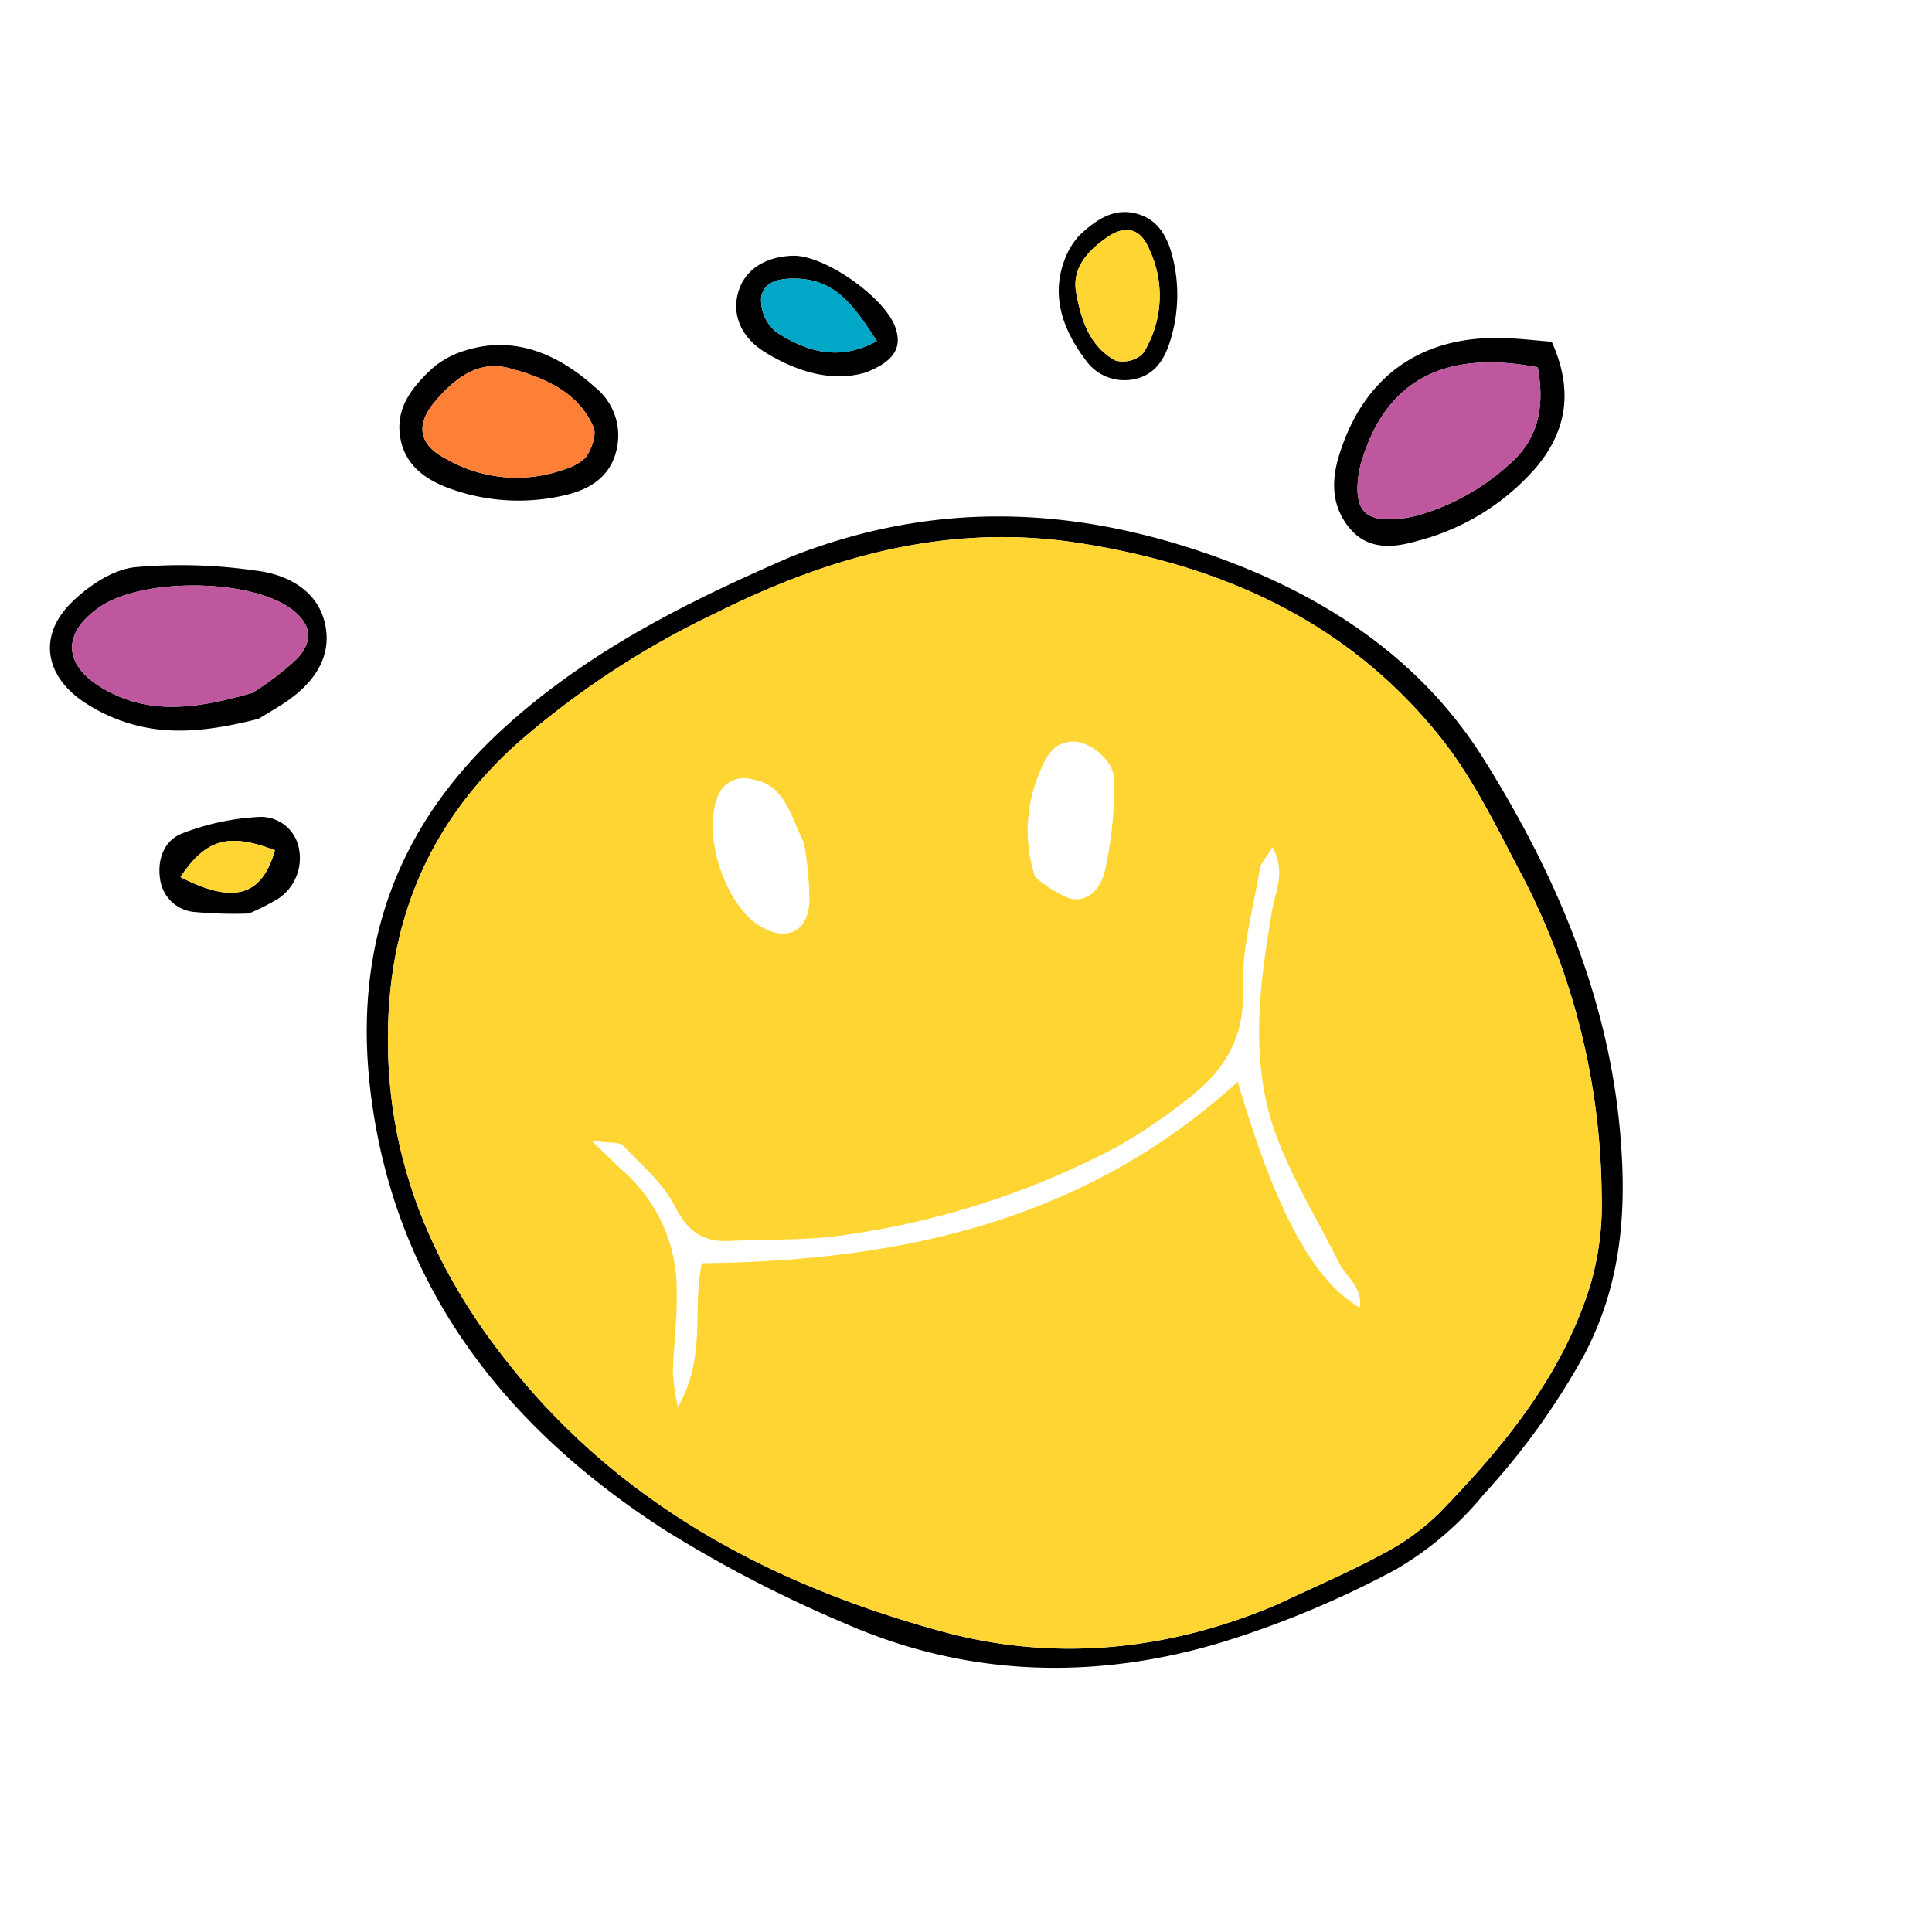
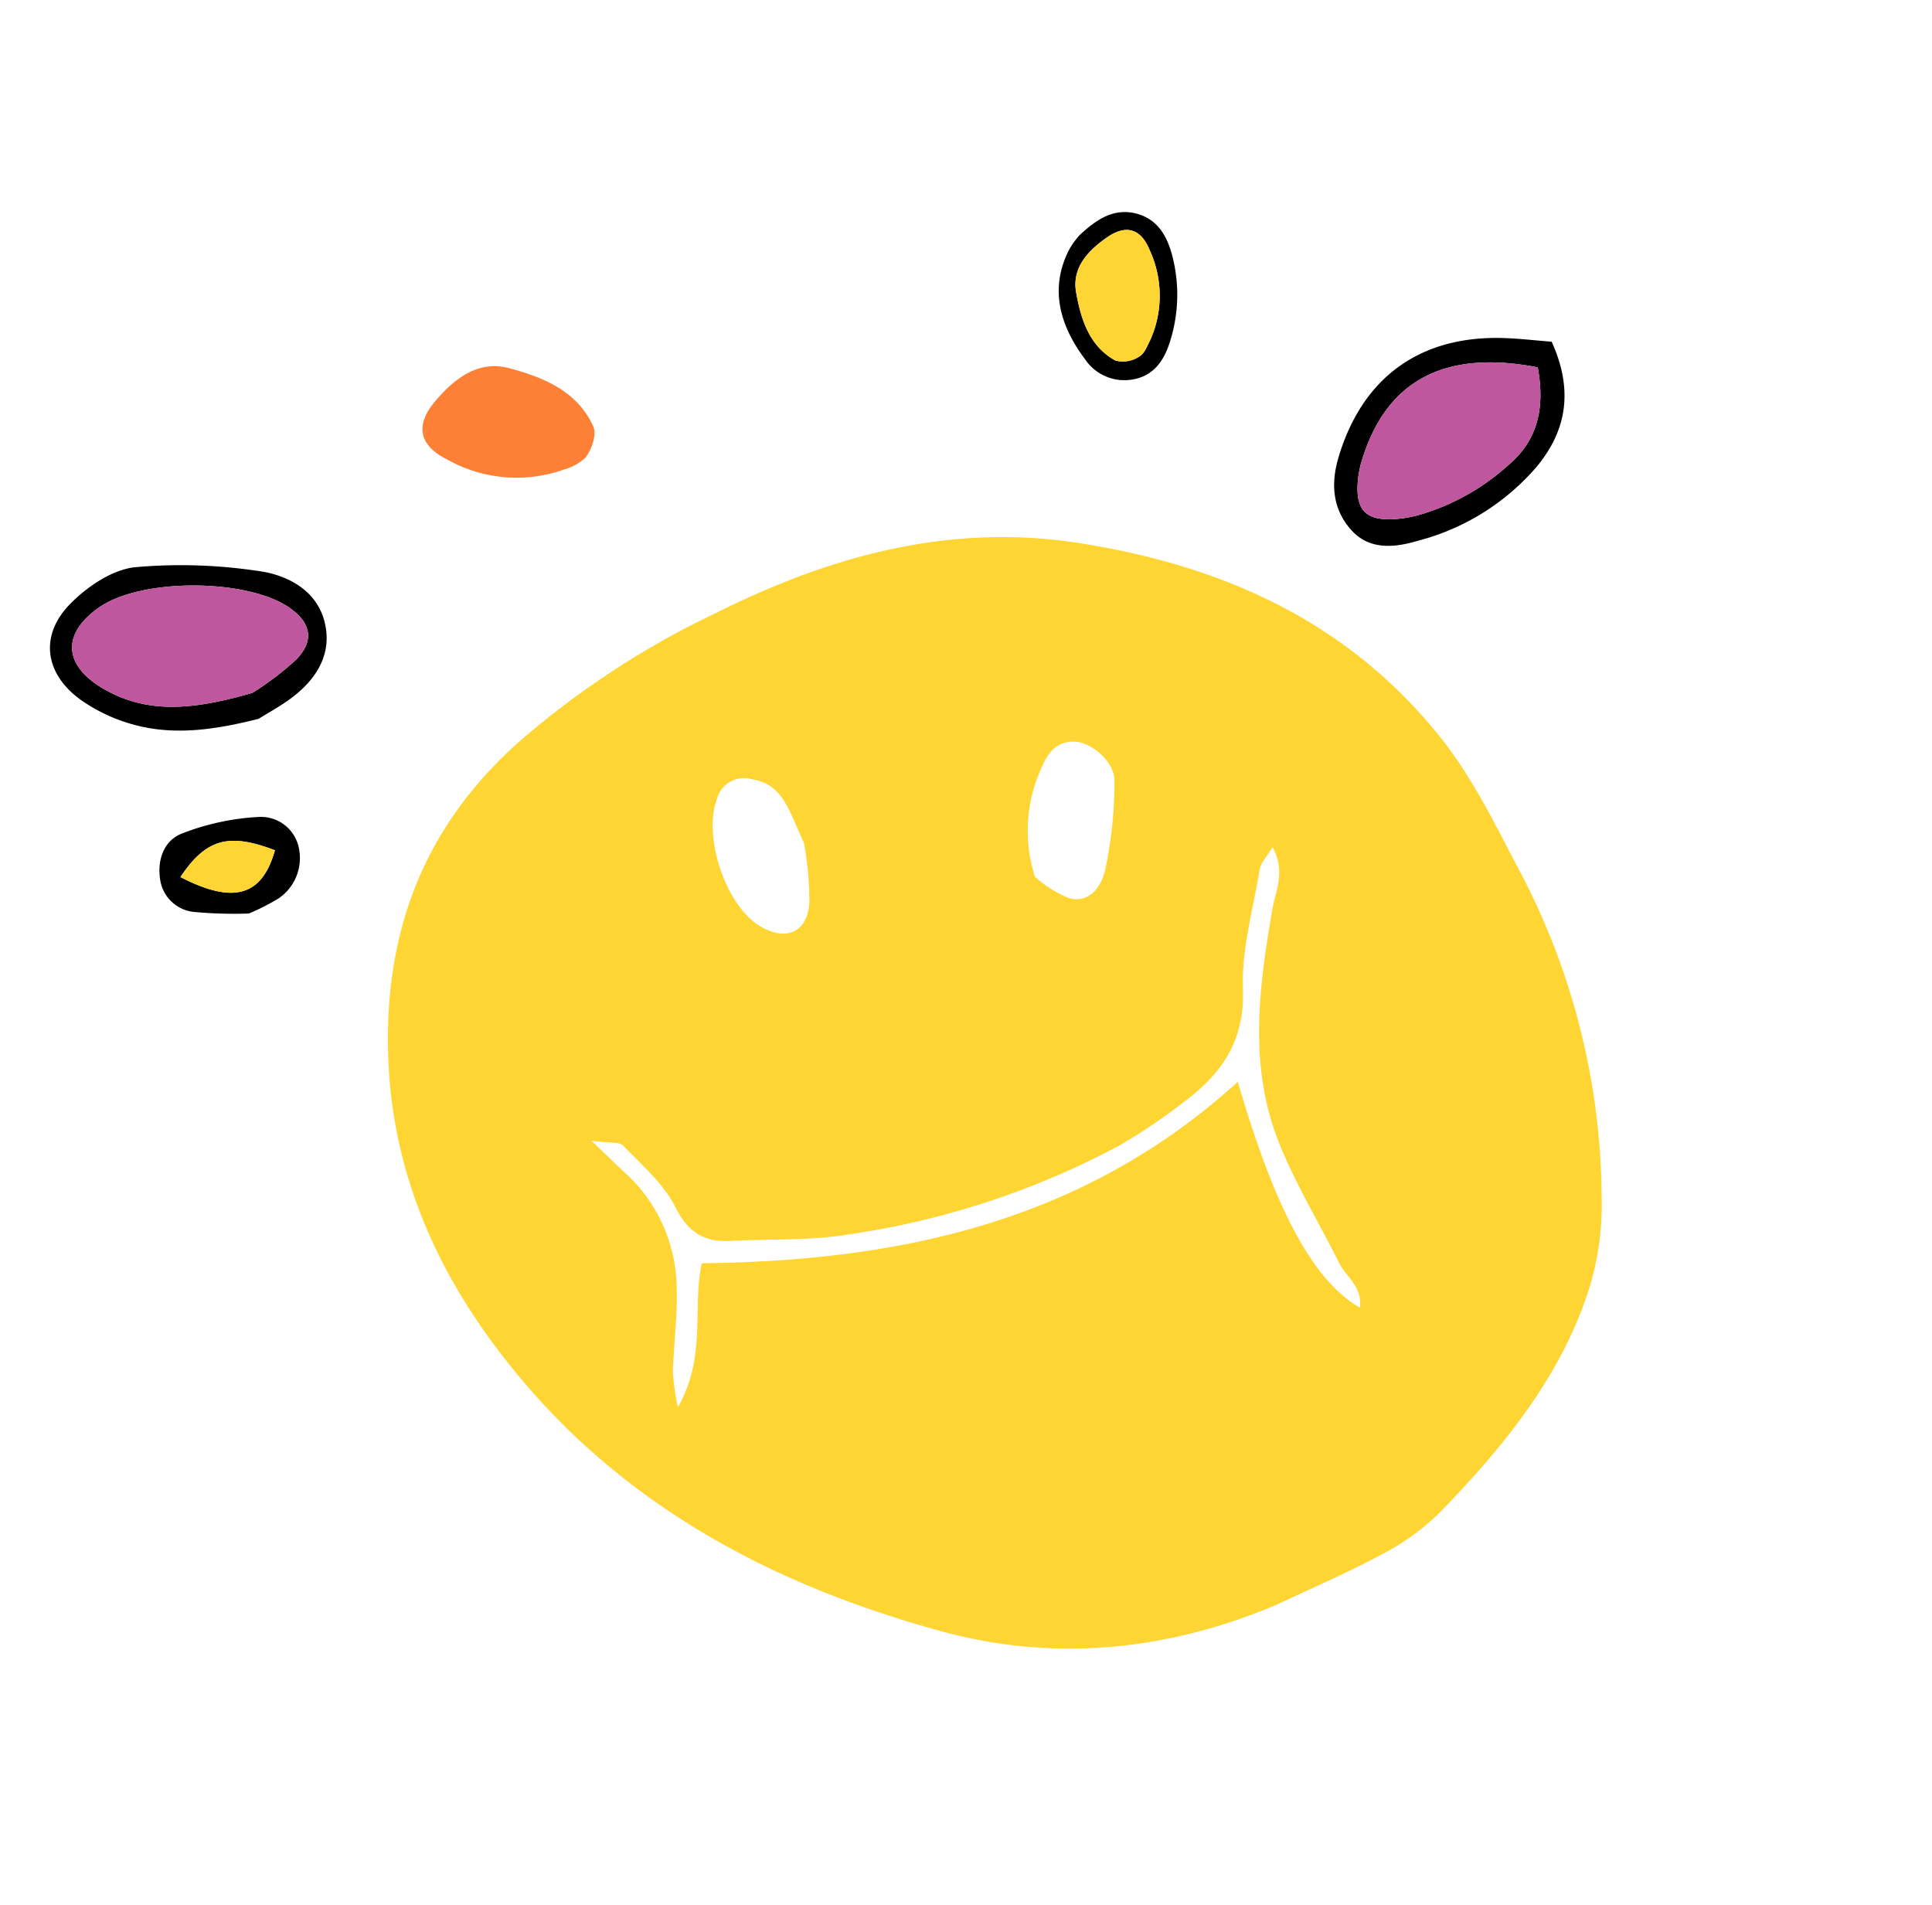
<svg xmlns="http://www.w3.org/2000/svg" width="188.831" height="186.177" viewBox="0 0 188.831 186.177">
  <g id="Group_17" data-name="Group 17" transform="translate(-1062.584 -4377.947)">
-     <path id="Path_63" data-name="Path 63" d="M75.914,29.841c-10.489.633-21.421,1.764-31.991,6.07-13.744,5.6-21.658,15.72-24.72,29.722-4,18.295,1.371,34.581,12.355,49.146a125.663,125.663,0,0,0,13.471,14.708c9.5,9.119,21.153,13.732,34.174,14.459a95.4,95.4,0,0,0,18.38-.878,32,32,0,0,0,10.606-3.975,70.17,70.17,0,0,0,13.955-9.53c5.967-5.467,8.878-12.305,10.8-19.8,3.256-12.7,2.473-25.487-.194-38.065-2.508-11.826-9.631-21.075-18.968-28.549C102.932,34.46,90.691,29.464,75.914,29.841M85.5,142.323c-11.565.615-22.378-2.145-31.69-8.726-13.206-9.336-24.066-20.987-29.921-36.462C19.548,85.656,18.294,73.9,22.257,62,26.022,50.7,33,42.519,44.358,37.884a84.664,84.664,0,0,1,22.654-5.373c12.476-1.44,24.559-.487,35.811,5.73,12.332,6.815,21.937,16.065,26.6,29.732,1.724,5.063,2.2,10.347,2.938,15.617a68.927,68.927,0,0,1-3.353,31.9,28.164,28.164,0,0,1-4.044,7.926c-5.551,7.35-13.3,11.934-21.413,15.877a23.093,23.093,0,0,1-6.654,1.912c-3.769.558-7.591.763-11.39,1.117" transform="translate(1058.399 4430.265) rotate(-20)" />
    <path id="Path_64" data-name="Path 64" d="M139.175,26.929c.821-.165,1.8-.336,2.772-.562,3.325-.776,6.107-2.547,6.521-6.038.387-3.26-1.847-5.728-4.611-7.112a50.633,50.633,0,0,0-11.035-4.361c-2.184-.5-4.988.211-7.109,1.223-3.9,1.862-4.678,5.576-2.233,9.165a16.426,16.426,0,0,0,3.807,3.886c3.453,2.541,7.538,3.355,11.888,3.8m.3-2.588c-5.763-.4-10.223-1.439-13.479-5.283-3.015-3.561-2.071-6.578,2.345-7.713,4.869-1.252,14.567,2.346,17.422,6.463,1.42,2.047,1.185,3.794-1.117,4.923a28.732,28.732,0,0,1-5.171,1.61" transform="translate(947.863 4470.497) rotate(-20)" />
    <path id="Path_65" data-name="Path 65" d="M25.189,35.526c-1.405-.644-2.726-1.305-4.088-1.864-7.686-3.156-14.48-1.235-19.371,5.376C.124,41.21-.516,43.585.467,46.073c.974,2.467,3.29,3.1,5.726,3.256A22.91,22.91,0,0,0,19.639,46.5c4.143-2.43,5.926-6.01,5.55-10.977M23.054,37.41c-.685,3.961-2.4,6.725-6.108,8.052A22.2,22.2,0,0,1,7.208,47a11.613,11.613,0,0,1-2.9-.6c-2.04-.758-2.584-1.871-1.871-3.869a9.751,9.751,0,0,1,1.449-2.581c4.882-6.387,11.22-7.294,19.167-2.538" transform="translate(1178.424 4386.579) rotate(-20)" />
-     <path id="Path_66" data-name="Path 66" d="M96.48.008a9.438,9.438,0,0,0-2.344.453C91.642,1.483,89.259,2.8,88.673,5.73c-.6,2.981,1.1,5.094,3.248,6.786a19.688,19.688,0,0,0,9.96,4.121c2.4.288,4.66-.146,6.14-2.317a6.039,6.039,0,0,0,.21-6.585C105.473,2.572,101.612-.172,96.48.008m6.112,14.233A13.815,13.815,0,0,1,92.168,9.348c-2.068-2.208-1.723-4.175.88-5.665C95.575,2.236,98.4,1.292,101,3.119c2.824,1.987,5.5,4.4,5.752,8.194.055.837-.931,2.015-1.754,2.557a5.149,5.149,0,0,1-2.405.371" transform="translate(1016.404 4445.549) rotate(-20)" />
-     <path id="Path_67" data-name="Path 67" d="M69.85,15.421c2.984-.09,4.14-1.085,4.18-3.132.059-3.113-4.093-9.052-7.008-10.022-2.628-.874-4.932-.311-6.259,1.53s-1.253,4.225.483,6.415c2.327,2.933,5.223,5.027,8.6,5.209m2.03-2.513c-4.261.644-6.88-1.459-8.964-4.223a4.071,4.071,0,0,1-.232-3.6c.811-1.551,2.529-1.146,3.952-.579,3.679,1.466,4.37,4.75,5.244,8.4" transform="translate(1076.334 4423.737) rotate(-20)" />
    <path id="Path_68" data-name="Path 68" d="M139.1,44.485A21.683,21.683,0,0,0,142.3,44.1a4.759,4.759,0,0,0,3.545-3.782,3.785,3.785,0,0,0-2.561-4.353,24.17,24.17,0,0,0-7.654-1.063c-1.91.04-3.211,1.606-3.568,3.6a3.708,3.708,0,0,0,2.2,4.077,41.313,41.313,0,0,0,4.835,1.908m-5.07-5.637c3.65-2.674,5.944-2.449,9.574.7-2.7,3.76-5.589,3.628-9.574-.7" transform="translate(940.987 4472.999) rotate(-20)" />
    <path id="Path_69" data-name="Path 69" d="M139.181,24.341a28.732,28.732,0,0,0,5.171-1.61c2.3-1.129,2.537-2.876,1.117-4.923-2.855-4.117-12.553-7.715-17.422-6.463-4.416,1.135-5.36,4.152-2.345,7.713,3.256,3.844,7.716,4.886,13.479,5.283" transform="translate(948.136 4470.397) rotate(-20)" fill="#bf579e" />
    <path id="Path_70" data-name="Path 70" d="M23.1,37.41c-7.947-4.756-14.285-3.849-19.167,2.538a9.751,9.751,0,0,0-1.449,2.581c-.713,2-.169,3.111,1.871,3.869a11.613,11.613,0,0,0,2.9.6,22.2,22.2,0,0,0,9.738-1.539c3.707-1.327,5.423-4.091,6.108-8.052" transform="translate(1178.383 4386.594) rotate(-20)" fill="#bf579e" />
    <path id="Path_71" data-name="Path 71" d="M102.668,14.241a5.149,5.149,0,0,0,2.405-.371c.823-.542,1.809-1.72,1.754-2.557-.248-3.8-2.928-6.207-5.752-8.194-2.6-1.827-5.424-.883-7.951.564-2.6,1.49-2.948,3.457-.88,5.665a13.815,13.815,0,0,0,10.424,4.893" transform="translate(1016.332 4445.576) rotate(-20)" fill="#fe7f36" />
    <path id="Path_72" data-name="Path 72" d="M32.631,21.523a4.631,4.631,0,0,0,3.685,3.458c1.98.375,3.442-.616,4.587-2.073a15.1,15.1,0,0,0,3.166-7.637c.248-2.084.021-4.149-1.919-5.443-1.907-1.271-3.913-.693-5.82.106a7.311,7.311,0,0,0-1.517,1.025c-2.881,2.686-3.487,6.269-2.182,10.564M37.712,23.1a2.879,2.879,0,0,1-2.338-.436c-1.925-2.194-1.779-4.954-1.325-7.563.418-2.4,2.463-3.421,4.618-4.007,2.221-.6,3.474.277,3.55,2.6a10.6,10.6,0,0,1-3,8.307c-.3.237-.843.967-1.506,1.1" transform="translate(1130.604 4403.984) rotate(-20)" />
    <path id="Path_73" data-name="Path 73" d="M39.357,21.994c-.3.238-.843.967-1.506,1.1a2.879,2.879,0,0,1-2.338-.435c-1.924-2.194-1.778-4.955-1.324-7.564.417-2.4,2.462-3.421,4.618-4.007,2.22-.6,3.474.277,3.55,2.6a10.6,10.6,0,0,1-3,8.307" transform="translate(1130.473 4404.032) rotate(-20)" fill="#ffd534" />
-     <path id="Path_74" data-name="Path 74" d="M71.508,12.908c-.874-3.649-1.565-6.933-5.244-8.4-1.423-.567-3.141-.972-3.952.579a4.071,4.071,0,0,0,.232,3.6c2.084,2.764,4.7,4.867,8.964,4.223" transform="translate(1076.684 4423.609) rotate(-20)" fill="#00a7c7" />
    <path id="Path_75" data-name="Path 75" d="M134.313,38.848c3.985,4.329,6.874,4.461,9.574.7-3.63-3.15-5.924-3.375-9.574-.7" transform="translate(940.718 4473.097) rotate(-20)" fill="#ffd534" />
    <path id="Path_76" data-name="Path 76" d="M22.387,62c3.766-11.3,10.741-19.483,22.1-24.118a84.657,84.657,0,0,1,22.654-5.374c12.476-1.44,24.56-.487,35.812,5.731,12.331,6.814,21.936,16.064,26.594,29.731,1.725,5.064,2.2,10.348,2.937,15.618a68.9,68.9,0,0,1-3.352,31.9,28.145,28.145,0,0,1-4.044,7.925c-5.551,7.35-13.3,11.934-21.413,15.878a23.159,23.159,0,0,1-6.653,1.912c-3.769.557-7.591.763-11.39,1.116-11.565.615-22.38-2.144-31.691-8.726-13.206-9.336-24.065-20.987-29.921-36.462C19.678,85.656,18.424,73.9,22.387,62m42.6-13.018a2.751,2.751,0,0,0-3.91.655c-2.546,3-2.72,10.026-.316,13.045,1.866,2.344,4.188,2.252,5.371-.489a31.89,31.89,0,0,0,1.485-5.631c-.318-3.474.073-6.069-2.63-7.58m30.786,7.291c-1.933-.708-3.142.564-4.256,1.788a14.643,14.643,0,0,0-3.812,9.34,11.732,11.732,0,0,0,2.419,3.1c1.689,1.2,3.412-.056,4.243-1.376a40.566,40.566,0,0,0,3.852-7.919c.645-1.812-.89-4.368-2.446-4.937M44.192,91.748C62.424,98.162,80.671,100.716,99.481,93c-.851,13.046.263,20.76,3.66,24.828.955-1.818-.239-3.3-.411-4.811-.5-4.441-1.413-8.869-1.51-13.316-.173-7.945,3.419-14.779,7.24-21.462.9-1.574,2.456-2.918,2.055-5.63-.953.768-1.606,1.058-1.887,1.558-1.955,3.47-4.392,6.8-5.593,10.53-1.53,4.744-4.732,7-9.039,8.31a56.522,56.522,0,0,1-7.731,1.922,80.926,80.926,0,0,1-27.75-.945c-3.724-.712-7.3-2.212-10.945-3.326-2.485-.758-3.619-2.21-3.942-4.984-.295-2.533-1.679-4.959-2.737-7.365-.21-.477-1.121-.646-2.744-1.5,1.024,2.072,1.493,3.074,2.008,4.051a15.424,15.424,0,0,1,.81,12.569c-.848,2.513-2.092,4.891-3.081,7.359a24.844,24.844,0,0,0-.707,3.381c4.4-3.744,4.589-8.613,7.015-12.419" transform="translate(1058.276 4430.31) rotate(-20)" fill="#ffd534" />
    <rect id="Rectangle_24" data-name="Rectangle 24" width="148.512" height="144.072" transform="translate(1062.584 4428.741) rotate(-20)" fill="none" />
  </g>
</svg>